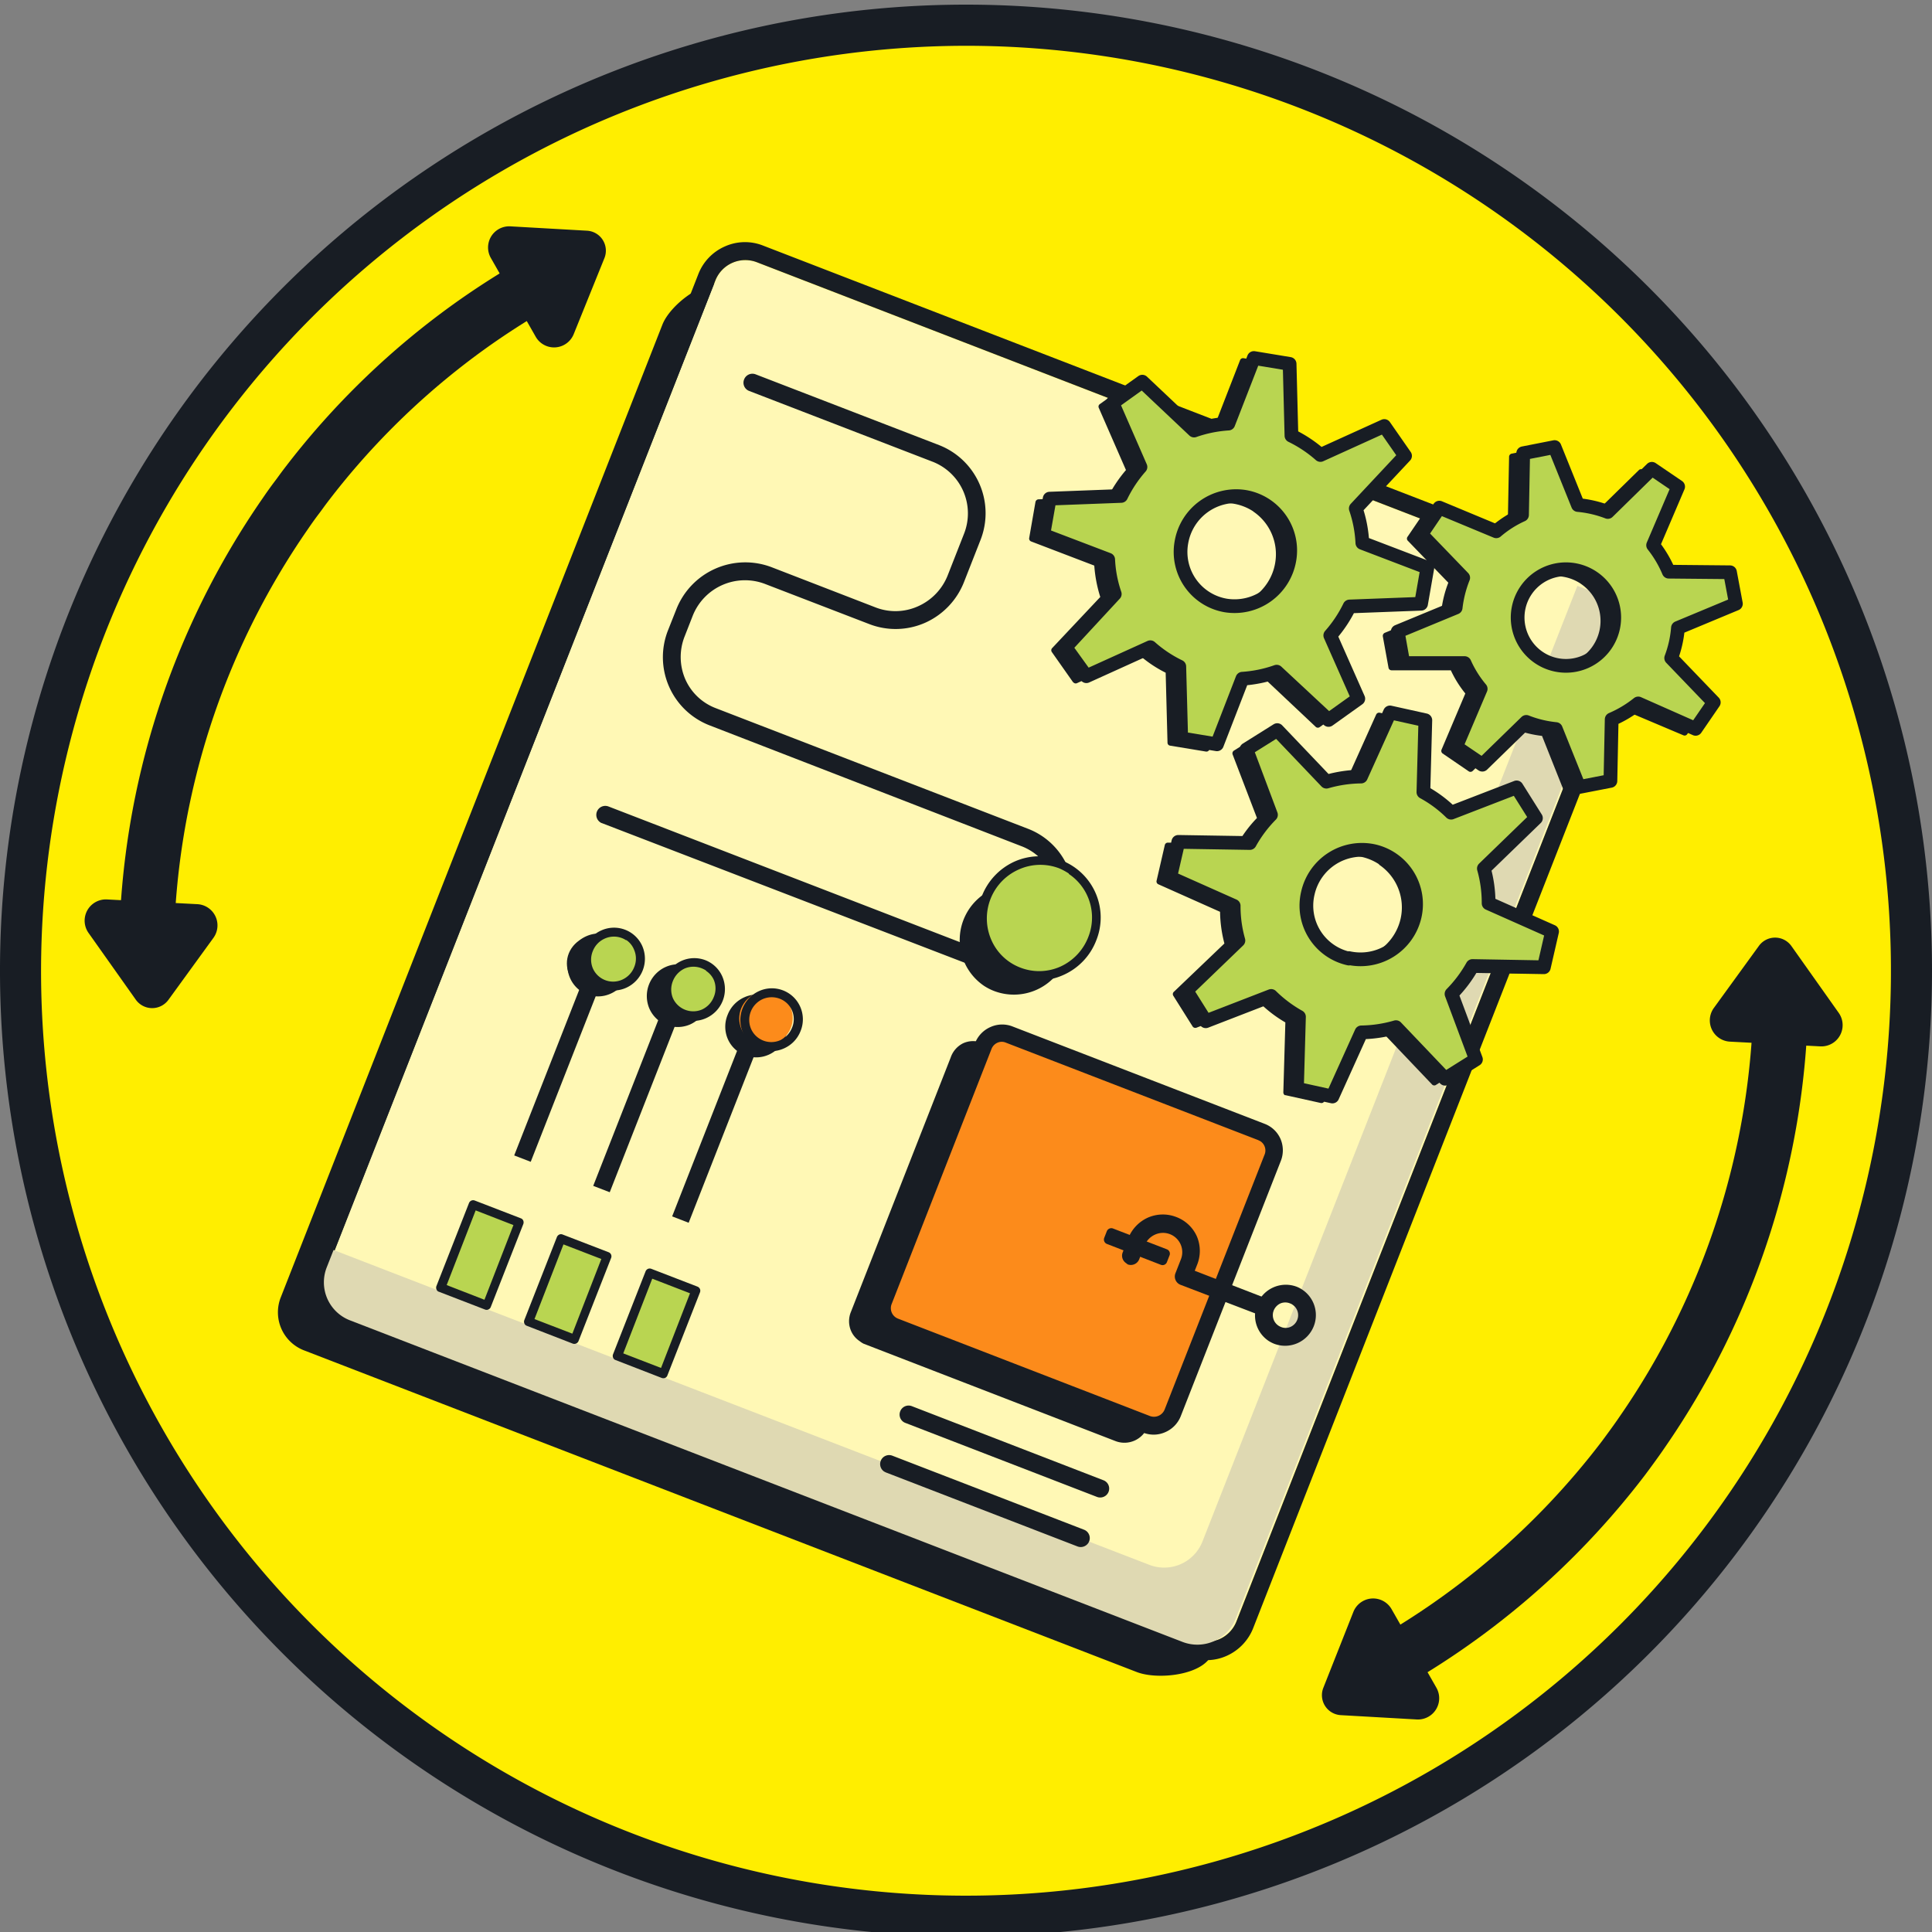
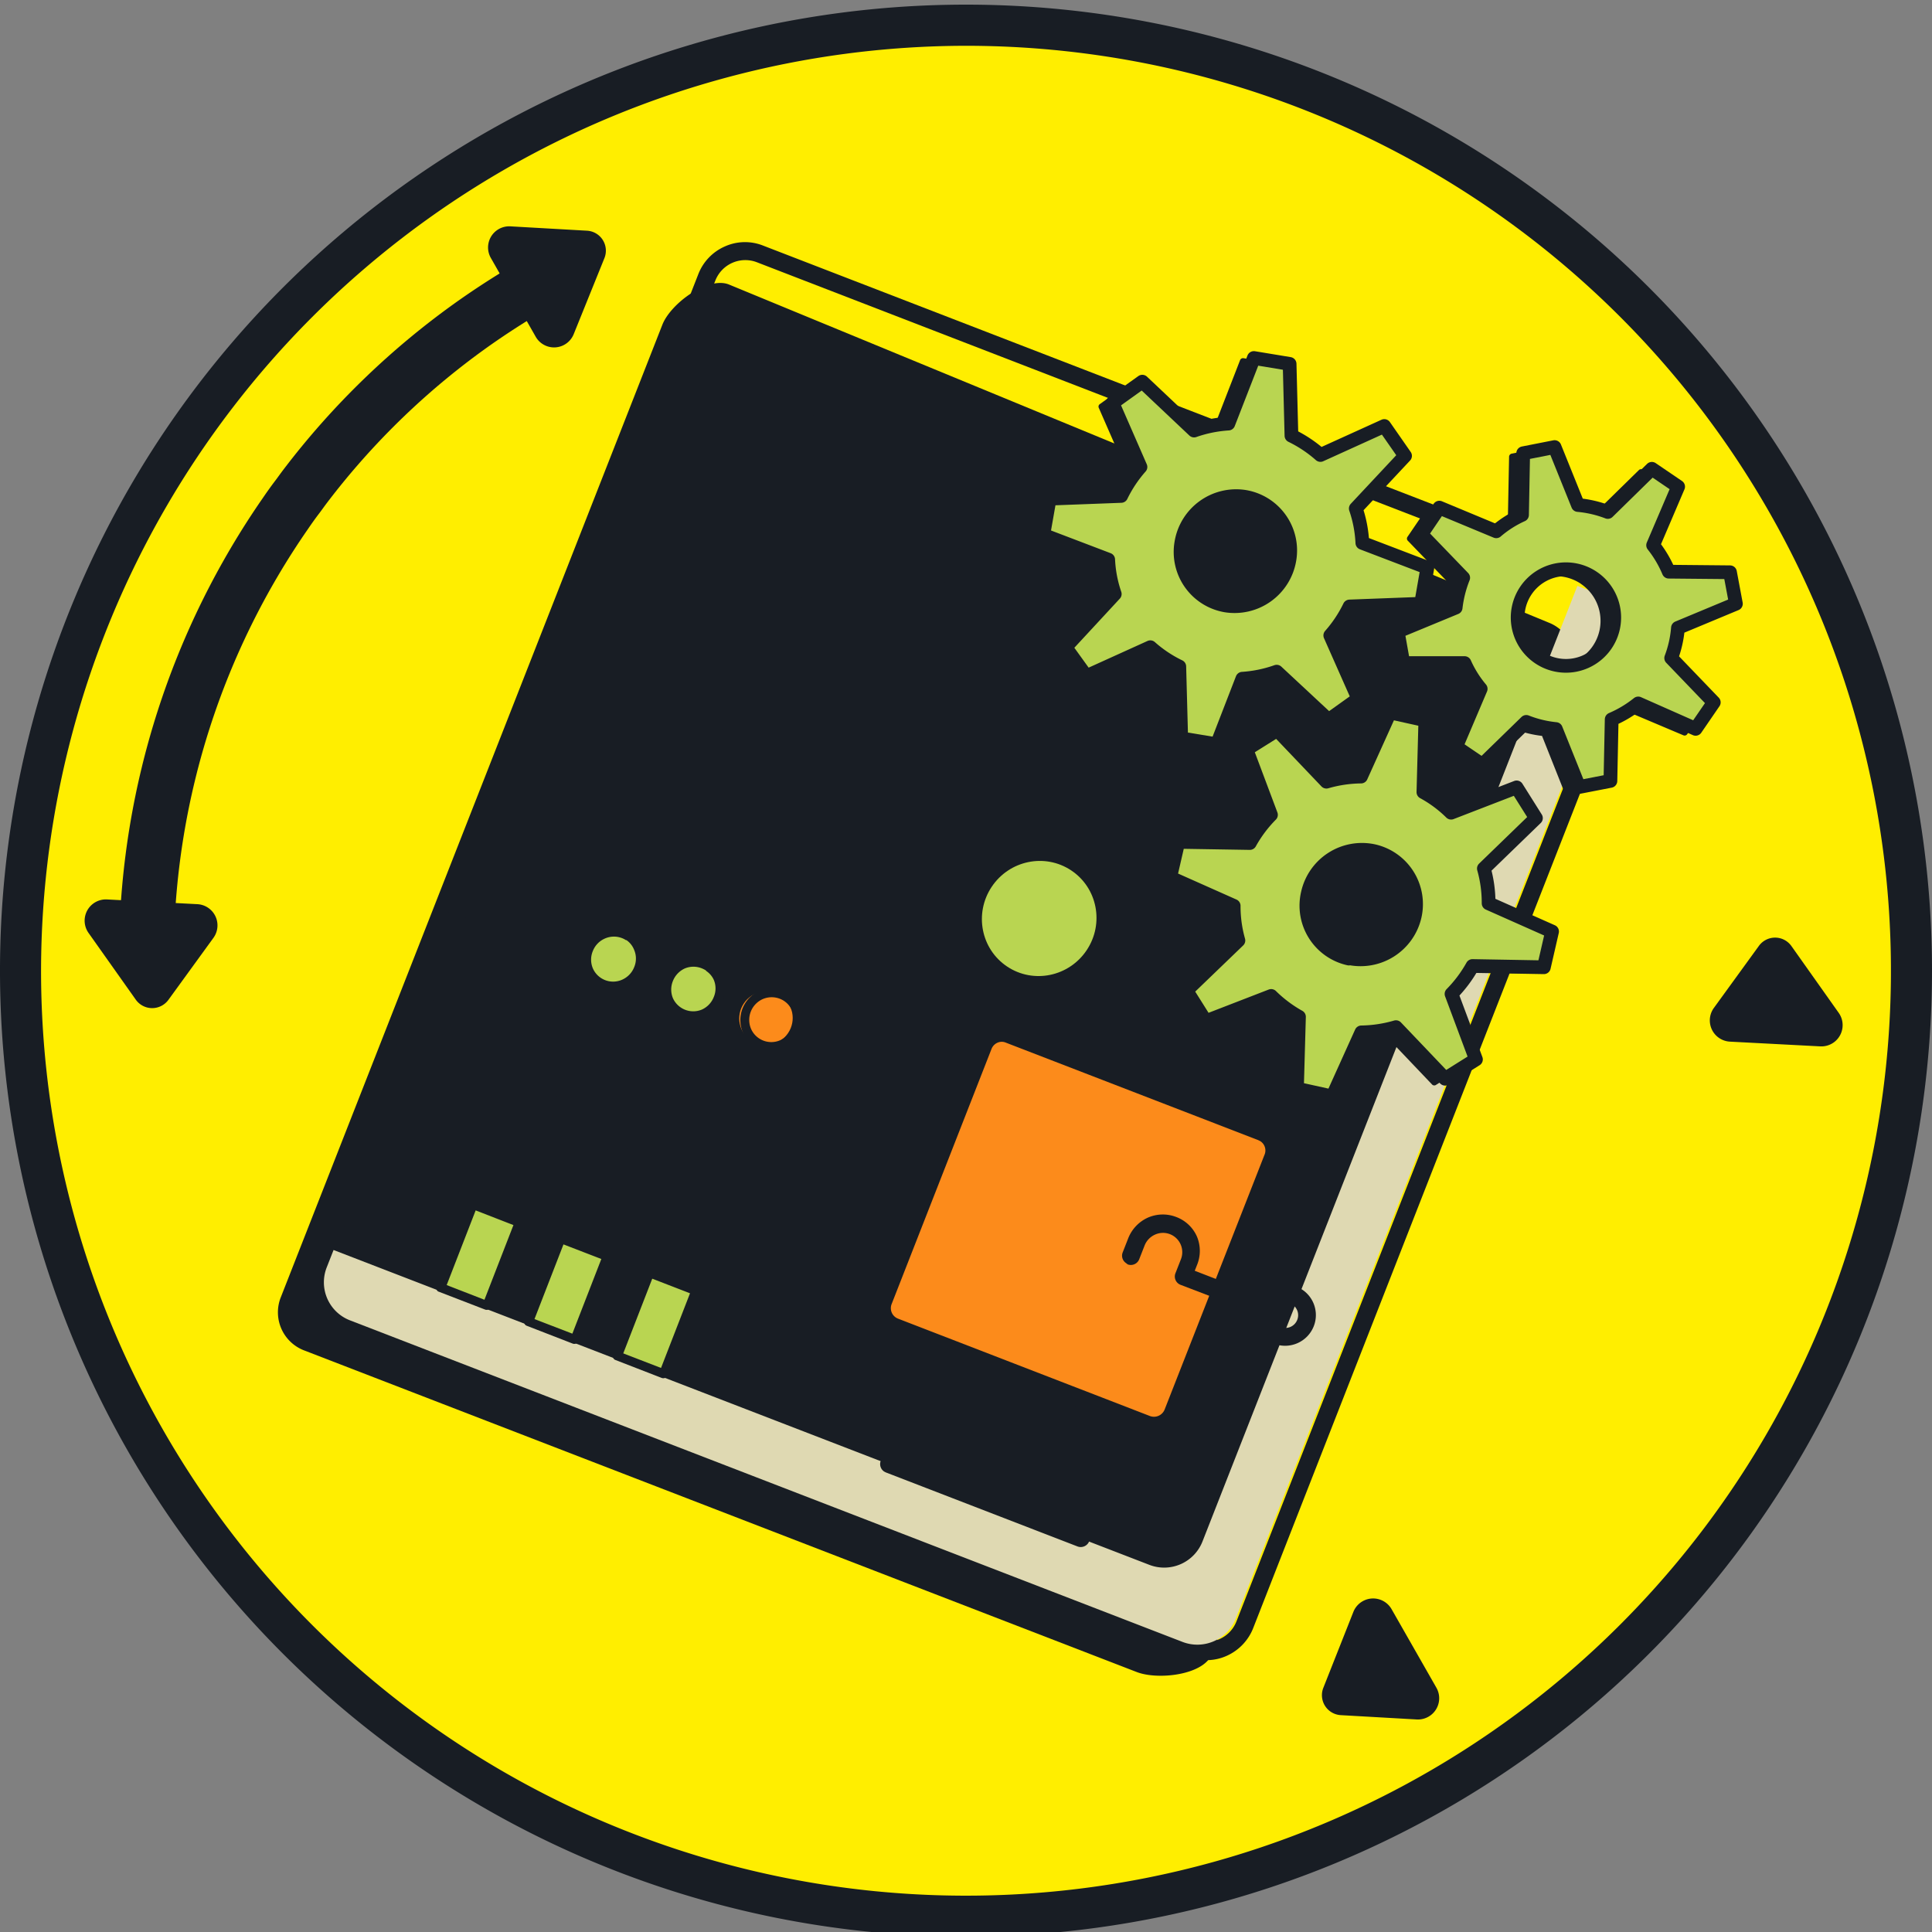
<svg xmlns="http://www.w3.org/2000/svg" id="Слой_1" data-name="Слой 1" viewBox="0 0 200 200">
  <rect x="0" y="0" width="200" height="200" fill="#808080" stroke="none" />
  <defs>
    <style>.cls-1{fill:#fe0;}.cls-2{fill:#181d24;}.cls-3{fill:#f08364;}.cls-4{fill:#fff8b5;}.cls-5{fill:#dfd9b2;}.cls-6,.cls-7{fill:#b9d551;}.cls-6,.cls-9{stroke:#181d24;stroke-linecap:round;stroke-linejoin:round;}.cls-6{stroke-width:1.42px;}.cls-8{fill:#fc8b1b;}.cls-9{fill:none;stroke-width:5.67px;}</style>
  </defs>
  <title>Ico</title>
  <circle class="cls-1" cx="100" cy="100.48" r="97.87" />
  <path class="cls-2" d="M100,4.74A95.75,95.75,0,1,1,4.25,100.48,95.85,95.85,0,0,1,100,4.74m0-4.26a100,100,0,1,0,100,100A100,100,0,0,0,100,.48Z" />
  <path class="cls-3" d="M66,133.46s-3.48-3.89-4-4.59-1.92-2.44-1.92-2.44,2.55,3.81,3.23,4.75A14.55,14.55,0,0,0,66,133.46Z" />
  <path class="cls-3" d="M63.78,135.26s-3.44-3.26-3.92-3.79-1.69-2.3-1.69-2.3a23.8,23.8,0,0,0,1.88,3c.79,1,3.25,3.17,3.25,3.17Z" />
  <path class="cls-2" d="M117.68,173.09,31.45,139.78a4.22,4.22,0,0,1-2.38-5.49L68.57,33.61c.86-2.19,4.69-5,6.86-4.17l84.86,35A4.21,4.21,0,0,1,162.67,70L125.46,171.22C124.6,173.42,119.85,173.93,117.68,173.09Z" />
-   <path class="cls-4" d="M123.68,169.75l-88-34a3.3,3.3,0,0,1-1.85-4.29L74.05,29.05a3.33,3.33,0,0,1,4.28-1.91l88,34a3.28,3.28,0,0,1,1.86,4.28L128,167.84A3.33,3.33,0,0,1,123.68,169.75Z" />
  <path class="cls-2" d="M166.92,61.45a3.3,3.3,0,0,1,1.23,4L128,167.84a3.33,3.33,0,0,1-4.28,1.91l-88-34a3.78,3.78,0,0,1-.63-.33,3.31,3.31,0,0,1-1.22-4L74.05,29.05a3.33,3.33,0,0,1,4.28-1.91l88,34a2.67,2.67,0,0,1,.63.32m1-1.54h0a4.34,4.34,0,0,0-1-.51l-88-34a5.08,5.08,0,0,0-3.94.11,5.17,5.17,0,0,0-2.73,2.86L32.15,130.82A5.16,5.16,0,0,0,34.06,137a4.34,4.34,0,0,0,1,.51l88,34a5.06,5.06,0,0,0,3.93-.1,5.24,5.24,0,0,0,2.74-2.87L169.86,66.07A5.16,5.16,0,0,0,168,59.91Z" />
  <path class="cls-5" d="M167.42,66.85,127.93,167.53a4.27,4.27,0,0,1-5.49,2.45L36.2,136.67a4.22,4.22,0,0,1-2.37-5.49l.7-1.78L119,162a4.26,4.26,0,0,0,5.49-2.45l38.8-98.9,1.81.7A4.21,4.21,0,0,1,167.42,66.85Z" />
  <path class="cls-2" d="M172.57,65.39l6-2.5-.6-3.26-6.34-.05A11.56,11.56,0,0,0,170,56.83l2.59-6.06-2.71-1.86-4.6,4.51a11.16,11.16,0,0,0-3.1-.71l-2.41-6-3.25.64-.13,6.38a11.59,11.59,0,0,0-2.66,1.71l-5.93-2.47L146,55.69l4.35,4.5a11.79,11.79,0,0,0-.78,3.09l-6.05,2.49.59,3.25,6.34,0a11.21,11.21,0,0,0,1.67,2.66l-2.55,6,2.72,1.85,4.54-4.43a11.56,11.56,0,0,0,3.08.75l2.4,6,3.24-.63.12-6.37a11.74,11.74,0,0,0,2.76-1.65l6,2.54,1.88-2.75-4.45-4.57A11.82,11.82,0,0,0,172.57,65.39Zm-14.38,3.08a5,5,0,1,1,6.93-1.35A5,5,0,0,1,158.19,68.47Z" />
  <path class="cls-2" d="M152.06,79.86h0L149.34,78a.33.33,0,0,1-.11-.4l2.46-5.81a11.43,11.43,0,0,1-1.5-2.4l-6.14,0a.32.32,0,0,1-.31-.26l-.59-3.25a.35.35,0,0,1,.2-.37l5.87-2.4a11.68,11.68,0,0,1,.71-2.79l-4.21-4.36a.32.32,0,0,1,0-.41l1.87-2.75a.33.33,0,0,1,.4-.12L153.71,55a11.51,11.51,0,0,1,2.39-1.55l.12-6.17a.34.34,0,0,1,.27-.32l3.25-.64a.33.33,0,0,1,.36.2l2.34,5.84a12,12,0,0,1,2.79.64l4.45-4.36a.33.33,0,0,1,.41,0l2.72,1.86a.32.32,0,0,1,.11.39l-2.51,5.89a12.09,12.09,0,0,1,1.45,2.47l6.14,0a.33.33,0,0,1,.31.27l.6,3.26a.32.32,0,0,1-.2.36l-5.84,2.43a12,12,0,0,1-.66,2.81l4.3,4.43a.32.32,0,0,1,0,.41L174.66,76a.32.32,0,0,1-.39.12l-5.84-2.47a11.87,11.87,0,0,1-2.49,1.48l-.11,6.17a.34.34,0,0,1-.27.31l-3.25.63a.3.3,0,0,1-.35-.2l-2.33-5.86a11.63,11.63,0,0,1-2.77-.67l-4.4,4.29A.33.33,0,0,1,152.06,79.86Zm-2.13-2.25,2.28,1.55,4.35-4.24a.31.31,0,0,1,.34-.07,11.4,11.4,0,0,0,3,.72.33.33,0,0,1,.27.2l2.3,5.8,2.72-.53.12-6.1a.34.34,0,0,1,.19-.3,11.45,11.45,0,0,0,2.69-1.6.33.33,0,0,1,.33-.05l5.77,2.44,1.58-2.31-4.26-4.38a.32.32,0,0,1-.07-.35,11.11,11.11,0,0,0,.72-3,.32.32,0,0,1,.2-.27l5.77-2.4-.5-2.74-6.08-.05a.3.3,0,0,1-.29-.19A10.94,10.94,0,0,0,169.78,57a.31.31,0,0,1-.05-.33l2.49-5.82-2.28-1.56-4.4,4.32a.33.33,0,0,1-.35.07,11.21,11.21,0,0,0-3-.69.33.33,0,0,1-.27-.2l-2.31-5.78-2.73.54-.12,6.11a.34.34,0,0,1-.2.3A11.31,11.31,0,0,0,154,55.66a.31.31,0,0,1-.33.05L148,53.34l-1.58,2.31L150.54,60a.32.32,0,0,1,.06.34,11.5,11.5,0,0,0-.76,3,.35.35,0,0,1-.2.28L143.84,66l.49,2.72,6.08,0a.33.33,0,0,1,.29.19,11,11,0,0,0,1.62,2.6.33.33,0,0,1,0,.33Zm8.13-8.83-.06,0a5.23,5.23,0,0,1-2.19-3.4,5.39,5.39,0,0,1,4.26-6.25,5.2,5.2,0,0,1,4,.82A5.36,5.36,0,0,1,162,69.55,5.23,5.23,0,0,1,158.06,68.78Zm5.56-8.37a4.65,4.65,0,0,0-6.42,1.3,4.63,4.63,0,1,0,6.47-1.26Z" />
  <path class="cls-2" d="M124.84,77.46l2.63-6.79a13.34,13.34,0,0,0,3.56-.73L136.39,75l3.08-2.21-2.9-6.62a13.61,13.61,0,0,0,2-3l7.4-.28.65-3.73-6.73-2.57a12.83,12.83,0,0,0-.68-3.56l5.1-5.45-2.16-3.07-6.63,3a13,13,0,0,0-3-2L132.37,38l-3.71-.61L126,44.22a13.18,13.18,0,0,0-3.55.72l-5.37-5L114,42.09l2.9,6.62a13.23,13.23,0,0,0-2,3L107.5,52l-.65,3.73,6.73,2.57a13.21,13.21,0,0,0,.68,3.56l-5.09,5.45,2.16,3.07,6.62-3a13,13,0,0,0,3,2l.19,7.44Zm.93-14.4a5.61,5.61,0,0,1-4.6-6.54,5.75,5.75,0,0,1,6.56-4.71,5.63,5.63,0,0,1,4.61,6.55A5.75,5.75,0,0,1,125.77,63.06Z" />
  <path class="cls-2" d="M111.15,70.67a.34.34,0,0,1-.09-.08l-2.16-3.07a.33.33,0,0,1,0-.41l5-5.31a14.05,14.05,0,0,1-.62-3.25l-6.54-2.5a.32.32,0,0,1-.2-.35l.65-3.73a.34.34,0,0,1,.31-.28l7.21-.27a14,14,0,0,1,1.85-2.76l-2.81-6.43a.31.31,0,0,1,.11-.4l3.08-2.21a.31.31,0,0,1,.4,0l5.23,4.92a13.41,13.41,0,0,1,3.24-.66l2.56-6.59a.33.33,0,0,1,.36-.21l3.7.61a.3.3,0,0,1,.27.31l.19,7.24a13.12,13.12,0,0,1,2.73,1.82l6.44-2.9a.31.31,0,0,1,.39.1l2.16,3.07a.32.32,0,0,1,0,.41l-5,5.31a13.56,13.56,0,0,1,.63,3.25l6.53,2.5a.31.31,0,0,1,.2.35l-.65,3.73a.34.34,0,0,1-.31.28l-7.21.27A13.52,13.52,0,0,1,137,66.23l2.82,6.43a.33.33,0,0,1-.11.39l-3.08,2.21a.33.33,0,0,1-.41,0l-5.23-4.93a13.63,13.63,0,0,1-3.24.67l-2.56,6.6a.32.32,0,0,1-.36.2l-3.7-.61a.31.31,0,0,1-.27-.3l-.19-7.25a12.91,12.91,0,0,1-2.73-1.83l-6.43,2.9A.31.31,0,0,1,111.15,70.67Zm-1.57-3.32L111.44,70l6.38-2.88a.34.34,0,0,1,.35,0,12.4,12.4,0,0,0,2.91,2,.34.34,0,0,1,.19.28l.18,7.17,3.18.53,2.54-6.55a.34.34,0,0,1,.28-.21,12.6,12.6,0,0,0,3.47-.71.33.33,0,0,1,.33.07l5.17,4.88,2.65-1.9-2.79-6.38a.34.34,0,0,1,.05-.35,13.14,13.14,0,0,0,2-3,.34.34,0,0,1,.28-.19l7.14-.26.56-3.21-6.48-2.47a.34.34,0,0,1-.21-.28,12.93,12.93,0,0,0-.67-3.48.34.34,0,0,1,.08-.33l4.91-5.25-1.86-2.64-6.38,2.88a.32.32,0,0,1-.34-.05,12.62,12.62,0,0,0-2.92-1.95.31.31,0,0,1-.18-.28l-.19-7.17-3.18-.52-2.54,6.53a.3.3,0,0,1-.28.21,13,13,0,0,0-3.47.71.31.31,0,0,1-.32-.07l-5.18-4.87-2.64,1.89,2.79,6.38a.33.33,0,0,1-.06.35,13.1,13.1,0,0,0-2,3,.37.37,0,0,1-.29.19l-7.13.27-.56,3.2L113.7,58a.31.31,0,0,1,.2.29,12.94,12.94,0,0,0,.67,3.47.33.33,0,0,1-.07.33Zm13.83-4.87A5.64,5.64,0,0,1,121.85,61a6,6,0,0,1-1-4.49,6.05,6.05,0,0,1,2.46-3.92,6,6,0,0,1,4.48-1.06,5.85,5.85,0,0,1,3.87,2.43,6,6,0,0,1,1,4.49,6.08,6.08,0,0,1-6.94,5A5.67,5.67,0,0,1,123.41,62.48Zm6.33-9.54a5.28,5.28,0,0,0-2.06-.8,5.42,5.42,0,0,0-5.3,8.44,5.22,5.22,0,0,0,3.45,2.16h0A5.43,5.43,0,0,0,132,58.31a5.34,5.34,0,0,0-2.28-5.37Z" />
  <path class="cls-2" d="M136.79,113.9l3-6.64a13.43,13.43,0,0,0,3.58-.54l5.09,5.35,3.19-2-2.54-6.77a13.08,13.08,0,0,0,2.18-2.92l7.41.12.84-3.69L153,93.84a13.14,13.14,0,0,0-.49-3.6l5.38-5.17-2-3.18-6.77,2.63a12.79,12.79,0,0,0-2.87-2.16l.2-7.44-3.66-.81-3,6.64a13.43,13.43,0,0,0-3.59.53l-5.08-5.34-3.19,2,2.53,6.77a13.48,13.48,0,0,0-2.18,2.92l-7.4-.13L120,91.23l6.57,2.93a13,13,0,0,0,.5,3.6l-5.38,5.17,2,3.18,6.77-2.62a13.07,13.07,0,0,0,2.88,2.16l-.21,7.44Zm1.71-14.33a5.64,5.64,0,0,1-4.25-6.79,5.76,5.76,0,0,1,6.81-4.35,5.63,5.63,0,0,1,4.24,6.79A5.74,5.74,0,0,1,138.5,99.57Z" />
  <path class="cls-2" d="M133,113.37a.35.35,0,0,1-.15-.28l.21-7.25a13.19,13.19,0,0,1-2.63-2l-6.58,2.55a.34.34,0,0,1-.39-.13l-2-3.18a.32.32,0,0,1,.06-.41l5.23-5a13.66,13.66,0,0,1-.45-3.28l-6.39-2.85a.32.32,0,0,1-.18-.37l.85-3.69a.32.32,0,0,1,.33-.25l7.21.12a13.16,13.16,0,0,1,2-2.67L127.6,78.1a.34.34,0,0,1,.14-.4l3.19-2a.3.3,0,0,1,.4,0l4.95,5.21a13.27,13.27,0,0,1,3.28-.49l2.9-6.45a.34.34,0,0,1,.37-.19l3.67.81a.33.33,0,0,1,.25.33l-.2,7.24a12.85,12.85,0,0,1,2.62,2l6.58-2.55a.32.32,0,0,1,.39.13l2,3.18a.33.33,0,0,1,0,.41l-5.24,5a13.32,13.32,0,0,1,.45,3.29l6.39,2.84a.33.33,0,0,1,.18.37l-.85,3.69a.33.33,0,0,1-.32.26l-7.21-.12a13.88,13.88,0,0,1-2,2.66l2.46,6.58a.33.33,0,0,1-.13.39l-3.19,2a.32.32,0,0,1-.41,0l-4.95-5.2a13.26,13.26,0,0,1-3.27.49L137.09,114a.32.32,0,0,1-.37.18l-3.66-.81Zm.57-8a.32.32,0,0,1,.14.28l-.2,7.17,3.15.7,2.88-6.4a.33.33,0,0,1,.3-.2,12.7,12.7,0,0,0,3.49-.52.33.33,0,0,1,.33.09l4.9,5.15,2.74-1.75-2.44-6.53a.31.31,0,0,1,.07-.34,13,13,0,0,0,2.13-2.85.34.34,0,0,1,.29-.17l7.14.12.73-3.17-6.34-2.82a.34.34,0,0,1-.19-.3,13,13,0,0,0-.47-3.5.32.32,0,0,1,.09-.33l5.18-5-1.71-2.74-6.52,2.53a.33.33,0,0,1-.35-.07,12.22,12.22,0,0,0-2.8-2.1.32.32,0,0,1-.17-.29l.2-7.18-3.15-.69-2.88,6.39a.32.32,0,0,1-.29.2,12.72,12.72,0,0,0-3.5.52.32.32,0,0,1-.32-.09L131,76.36l-2.74,1.75,2.45,6.52a.35.35,0,0,1-.08.35,13,13,0,0,0-2.13,2.84.31.31,0,0,1-.29.17l-7.14-.12L120.39,91l6.33,2.83a.3.3,0,0,1,.19.29,12.77,12.77,0,0,0,.48,3.51.32.32,0,0,1-.09.32l-5.19,5,1.71,2.73,6.53-2.53a.33.33,0,0,1,.34.07,12.56,12.56,0,0,0,2.8,2.11ZM136.44,99a6,6,0,0,1-2.5-6.33,6.07,6.07,0,0,1,7.19-4.59,6,6,0,0,1,4.49,7.17,6.08,6.08,0,0,1-7.19,4.6h0A5.93,5.93,0,0,1,136.44,99Zm6.32-9.53a5.36,5.36,0,0,0-1.78-.76,5.42,5.42,0,0,0-6.41,4.1,5.31,5.31,0,0,0,4,6.4h0a5.43,5.43,0,0,0,6.42-4.1A5.33,5.33,0,0,0,142.76,89.51Z" />
  <path class="cls-6" d="M175.53,75.45l1.88-2.74L173,68.12A11.37,11.37,0,0,0,173.7,65l6-2.5-.61-3.26-6.34-.06a11.7,11.7,0,0,0-1.62-2.74l2.59-6.06L171,48.53,166.44,53a11.56,11.56,0,0,0-3.09-.72l-2.42-6-3.25.64-.12,6.38A11.12,11.12,0,0,0,154.89,55L149,52.55l-1.87,2.76,4.34,4.5a12.09,12.09,0,0,0-.78,3.09l-6,2.48.58,3.26,6.34,0a11.27,11.27,0,0,0,1.67,2.67l-2.55,6,2.72,1.85,4.55-4.43a11.4,11.4,0,0,0,3.06.74l2.41,6,3.24-.63.13-6.37a11.88,11.88,0,0,0,2.75-1.65Zm-16.21-7.37a5,5,0,1,1,6.92-1.34A5,5,0,0,1,159.32,68.08Z" />
  <path class="cls-6" d="M137.71,65.78a13.28,13.28,0,0,0,2-3l7.4-.28.65-3.73-6.73-2.57a12.83,12.83,0,0,0-.68-3.56l5.1-5.45L143.3,44.1l-6.61,3a13.3,13.3,0,0,0-3-2l-.19-7.43-3.7-.61-2.64,6.79a13.26,13.26,0,0,0-3.55.72l-5.36-5.06-3.08,2.21,2.89,6.62a13.34,13.34,0,0,0-2,3l-7.4.28L108,55.37l6.72,2.56a12.76,12.76,0,0,0,.68,3.56L110.3,67,112.46,70l6.62-3a13,13,0,0,0,3,2l.2,7.44,3.7.61,2.63-6.79a13.19,13.19,0,0,0,3.55-.73l5.37,5,3.08-2.2Zm-10.81-3.1a5.62,5.62,0,0,1-4.6-6.54,5.75,5.75,0,0,1,6.56-4.71A5.63,5.63,0,0,1,133.47,58,5.76,5.76,0,0,1,126.9,62.68Z" />
  <path class="cls-6" d="M152.43,100l7.39.13.85-3.7-6.57-2.92a13.09,13.09,0,0,0-.49-3.6L159,84.69l-2-3.18-6.78,2.62A12.75,12.75,0,0,0,147.35,82l.2-7.44-3.66-.81-3,6.64a13.36,13.36,0,0,0-3.58.53l-5.09-5.34-3.19,2,2.54,6.77a13.36,13.36,0,0,0-2.19,2.92l-7.4-.12-.85,3.69,6.58,2.93a13,13,0,0,0,.49,3.59l-5.38,5.18,2,3.18,6.77-2.62a13.39,13.39,0,0,0,2.88,2.16l-.21,7.44,3.67.81,3-6.64a13.43,13.43,0,0,0,3.58-.54l5.09,5.34,3.19-2-2.53-6.78A13.48,13.48,0,0,0,152.43,100Zm-12.8-.77a5.61,5.61,0,0,1-4.24-6.78,5.74,5.74,0,0,1,6.8-4.35,5.63,5.63,0,0,1,4.25,6.79A5.75,5.75,0,0,1,139.63,99.18Z" />
  <path class="cls-2" d="M62.13,85.12A.93.93,0,0,1,63,83.49l38.49,14.86a5.69,5.69,0,0,0,4.4-.12,5.84,5.84,0,0,0,3-7.64,5.63,5.63,0,0,0-3.17-3L73.43,75.08a7.57,7.57,0,0,1-4.27-9.85L70,63.11a7.67,7.67,0,0,1,9.86-4.4l10.78,4.17a5.69,5.69,0,0,0,4.4-.12,5.85,5.85,0,0,0,3.07-3.21l1.68-4.28a5.74,5.74,0,0,0-3.24-7.47l-19-7.33a.91.91,0,0,1-.52-1.19.92.92,0,0,1,1.19-.53l19,7.33a7.57,7.57,0,0,1,4.27,9.85l-1.68,4.28a7.69,7.69,0,0,1-4,4.24,7.55,7.55,0,0,1-5.81.16L79.17,60.44a5.82,5.82,0,0,0-7.47,3.33l-.83,2.12a5.79,5.79,0,0,0,.07,4.42,5.63,5.63,0,0,0,3.16,3l32.28,12.47a7.37,7.37,0,0,1,4.17,4,7.63,7.63,0,0,1,.1,5.84,7.72,7.72,0,0,1-4.05,4.24,7.51,7.51,0,0,1-5.81.16L62.31,85.21A.51.51,0,0,1,62.13,85.12Z" />
  <ellipse class="cls-2" cx="105.03" cy="97.27" rx="5.27" ry="5.2" transform="translate(-34.12 130.89) rotate(-56.38)" />
  <path class="cls-2" d="M101.86,102.05a5.74,5.74,0,0,1,.92-10,5.61,5.61,0,0,1,4.35-.12,5.67,5.67,0,0,1,3.19,7.37h0a5.76,5.76,0,0,1-7.38,3.3A5.51,5.51,0,0,1,101.86,102.05Zm5.84-8.77a4.93,4.93,0,0,0-.91-.48,4.75,4.75,0,1,0,2.61,2.52A4.59,4.59,0,0,0,107.7,93.28Z" />
  <ellipse class="cls-7" cx="107.57" cy="95.07" rx="5.98" ry="5.91" transform="translate(-31.15 132.02) rotate(-56.38)" />
-   <path class="cls-2" d="M104,100.43a6.27,6.27,0,0,1-2.28-2.75,6.38,6.38,0,0,1-.08-4.91A6.5,6.5,0,0,1,105,89.2a6.34,6.34,0,0,1,8.48,8.16,6.44,6.44,0,0,1-3.4,3.57,6.29,6.29,0,0,1-4.89.13A5.94,5.94,0,0,1,104,100.43Zm6.65-10a6.5,6.5,0,0,0-1-.54,5.44,5.44,0,0,0-4.19.12,5.54,5.54,0,0,0-2.85,7.26,5.34,5.34,0,0,0,3,2.89,5.39,5.39,0,0,0,4.19-.11A5.56,5.56,0,0,0,112.66,97a5.46,5.46,0,0,0-.07-4.2A5.37,5.37,0,0,0,110.64,90.47Z" />
  <line class="cls-8" x1="61.95" y1="99.89" x2="54.09" y2="119.94" />
  <polygon class="cls-2" points="53.23 119.61 61.1 99.56 62.81 100.22 54.94 120.27 53.23 119.61" />
  <line class="cls-8" x1="70.13" y1="103.05" x2="62.26" y2="123.09" />
  <polygon class="cls-2" points="61.41 122.76 69.27 102.72 70.98 103.38 63.12 123.42 61.41 122.76" />
  <line class="cls-8" x1="78.3" y1="106.21" x2="70.44" y2="126.25" />
  <polygon class="cls-2" points="69.58 125.92 77.44 105.88 79.15 106.54 71.29 126.58 69.58 125.92" />
  <line class="cls-8" x1="116.24" y1="148.14" x2="96.38" y2="140.47" />
  <path class="cls-2" d="M95.87,141.24a.91.91,0,0,1-.35-1.1.93.93,0,0,1,1.2-.53l19.86,7.67a.91.91,0,0,1,.51,1.19.92.92,0,0,1-1.19.54L96,141.33A.56.56,0,0,1,95.87,141.24Z" />
  <line class="cls-8" x1="113.9" y1="154.1" x2="94.04" y2="146.43" />
  <path class="cls-2" d="M93.53,147.2a.92.92,0,0,1-.34-1.1.93.93,0,0,1,1.19-.54l19.86,7.68a.92.92,0,0,1,.52,1.19.93.93,0,0,1-1.2.53L93.7,147.29A.91.91,0,0,1,93.53,147.2Z" />
  <line class="cls-8" x1="111.89" y1="159.23" x2="92.03" y2="151.55" />
  <path class="cls-2" d="M91.52,152.33a.93.93,0,0,1,.85-1.64l19.86,7.67a.93.93,0,0,1,.52,1.2.94.94,0,0,1-1.2.53l-19.86-7.67Z" />
  <path class="cls-2" d="M115.7,148.75,89.6,138.66a2.07,2.07,0,0,1-1.16-2.7l10.33-26.34a2.09,2.09,0,0,1,2.7-1.2l26.1,10.08a2.07,2.07,0,0,1,1.17,2.7L118.4,147.54A2.1,2.1,0,0,1,115.7,148.75Z" />
  <path class="cls-2" d="M89,138.84a2.43,2.43,0,0,1-.91-1.09,2.53,2.53,0,0,1,0-1.95l10.33-26.34A2.56,2.56,0,0,1,99.7,108a2.47,2.47,0,0,1,1.94-.05l26.1,10.08a2.44,2.44,0,0,1,1.39,1.34,2.54,2.54,0,0,1,0,2l-10.33,26.35a2.58,2.58,0,0,1-3.3,1.47l-26.1-10.09A2.19,2.19,0,0,1,89,138.84Zm38.76-19.75a1.51,1.51,0,0,0-.31-.16l-26.1-10.08a1.57,1.57,0,0,0-1.24,0,1.67,1.67,0,0,0-.86.91L88.86,136.13a1.61,1.61,0,0,0,0,1.24,1.57,1.57,0,0,0,.89.86l26.1,10.08a1.57,1.57,0,0,0,1.24,0,1.61,1.61,0,0,0,.86-.9L128.31,121a1.61,1.61,0,0,0,0-1.24A1.53,1.53,0,0,0,127.71,119.09Z" />
  <path class="cls-8" d="M118.72,147.4l-26.1-10.08a2.07,2.07,0,0,1-1.17-2.7l10.33-26.34a2.1,2.1,0,0,1,2.7-1.21l26.1,10.08a2.08,2.08,0,0,1,1.17,2.7L121.41,146.2A2.1,2.1,0,0,1,118.72,147.4Z" />
  <path class="cls-2" d="M91.7,137.88a2.91,2.91,0,0,1-1.07-1.28,3,3,0,0,1,0-2.31L100.93,108a3,3,0,0,1,1.6-1.68,2.94,2.94,0,0,1,2.29-.06l26.1,10.08a2.93,2.93,0,0,1,1.65,1.59,3,3,0,0,1,0,2.3l-10.33,26.35a3,3,0,0,1-1.6,1.67,2.94,2.94,0,0,1-2.29.06l-26.1-10.08A2.89,2.89,0,0,1,91.7,137.88Zm38.76-19.75-.22-.11-26.1-10.08a1.08,1.08,0,0,0-.88,0,1.16,1.16,0,0,0-.62.65L92.3,135a1.16,1.16,0,0,0,.65,1.5l26.1,10.09a1.19,1.19,0,0,0,1.51-.67l10.33-26.35A1.14,1.14,0,0,0,130.46,118.13Z" />
-   <path class="cls-2" d="M114.31,128.14l.27-.69a.5.5,0,0,1,.63-.28l5.59,2.16a.48.48,0,0,1,.27.63l-.27.69a.48.48,0,0,1-.63.28l-5.59-2.16A.49.49,0,0,1,114.31,128.14Z" />
  <path class="cls-2" d="M116.56,130.75a.92.92,0,0,1-.34-1.1l.56-1.43a3.93,3.93,0,0,1,2-2.15,3.85,3.85,0,0,1,3-.08,3.79,3.79,0,0,1,2.12,2,3.84,3.84,0,0,1,0,3l-.22.56,7.61,2.94a.92.92,0,0,1,.51,1.2.93.93,0,0,1-1.19.53L122.2,133a.92.92,0,0,1-.52-1.19l.56-1.43a2,2,0,0,0-1.13-2.62,2,2,0,0,0-1.55.05,2.06,2.06,0,0,0-1.07,1.12l-.56,1.43a.93.93,0,0,1-1.19.53Z" />
  <path class="cls-2" d="M131.31,138.8a3.16,3.16,0,0,1-1.17-3.78,3.19,3.19,0,0,1,4.09-1.82,3.16,3.16,0,0,1,1.77,4.09,3.19,3.19,0,0,1-4.09,1.82A3.41,3.41,0,0,1,131.31,138.8Zm2.49-3.74a.85.85,0,0,0-.25-.13,1.29,1.29,0,0,0-1,0,1.37,1.37,0,0,0-.7.74,1.31,1.31,0,0,0,.74,1.69,1.24,1.24,0,0,0,1,0,1.32,1.32,0,0,0,.7-.73A1.3,1.3,0,0,0,133.8,135.06Z" />
  <ellipse class="cls-2" cx="61.95" cy="99.89" rx="2.8" ry="2.77" transform="matrix(0.55, -0.83, 0.83, 0.55, -55.53, 96.18)" />
  <path class="cls-2" d="M60.14,102.61A3.21,3.21,0,0,1,59,101.22a3.29,3.29,0,0,1,1.69-4.3,3.21,3.21,0,0,1,2.47-.07,3.14,3.14,0,0,1,1.78,1.72,3.19,3.19,0,0,1,0,2.48,3.25,3.25,0,0,1-1.72,1.81,3.19,3.19,0,0,1-2.48.07A3.3,3.3,0,0,1,60.14,102.61ZM63.25,98A2.33,2.33,0,0,0,61,97.76a2.36,2.36,0,0,0-1.2,3.08,2.26,2.26,0,0,0,1.27,1.23,2.31,2.31,0,0,0,1.77,0h0a2.36,2.36,0,0,0,1.21-3.08A2.25,2.25,0,0,0,63.25,98Z" />
  <ellipse class="cls-2" cx="70.19" cy="103.08" rx="2.8" ry="2.77" transform="translate(-54.5 104.47) rotate(-56.38)" />
  <path class="cls-2" d="M68.38,105.79a3.25,3.25,0,0,1-1.16-1.39,3.3,3.3,0,0,1,1.69-4.3,3.23,3.23,0,0,1,2.48-.06,3.16,3.16,0,0,1,1.77,1.71,3.21,3.21,0,0,1,0,2.49,3.28,3.28,0,0,1-1.72,1.81A3.24,3.24,0,0,1,68.38,105.79Zm3.11-4.66a2.28,2.28,0,0,0-2.22-.18,2.35,2.35,0,0,0-1.2,3.07,2.28,2.28,0,0,0,3,1.18,2.34,2.34,0,0,0,1.24-1.29,2.29,2.29,0,0,0,0-1.78A2.2,2.2,0,0,0,71.49,101.13Z" />
  <ellipse class="cls-2" cx="78.3" cy="106.21" rx="2.8" ry="2.77" transform="translate(-53.49 112.61) rotate(-56.38)" />
  <path class="cls-2" d="M76.49,108.92a3.1,3.1,0,0,1-1.16-1.39,3.21,3.21,0,0,1,0-2.49,3.27,3.27,0,0,1,1.72-1.8,3.2,3.2,0,0,1,4.26,1.64,3.25,3.25,0,0,1,0,2.49,3.3,3.3,0,0,1-1.73,1.81,3.21,3.21,0,0,1-2.47.06A2.8,2.8,0,0,1,76.49,108.92Zm3.11-4.66a2.3,2.3,0,0,0-2.22-.18,2.34,2.34,0,0,0-1.24,1.29,2.41,2.41,0,0,0,0,1.79,2.3,2.3,0,0,0,3,1.17h0A2.29,2.29,0,0,0,80.45,107a2.33,2.33,0,0,0,0-1.78A2.41,2.41,0,0,0,79.6,104.26Z" />
  <ellipse class="cls-7" cx="63.53" cy="99.25" rx="2.8" ry="2.77" transform="translate(-54.29 97.2) rotate(-56.38)" />
  <path class="cls-2" d="M61.71,102a3.16,3.16,0,0,1-1.16-1.39,3.3,3.3,0,0,1,1.69-4.29,3.2,3.2,0,0,1,4.26,1.64,3.3,3.3,0,0,1-1.69,4.3h0a3.23,3.23,0,0,1-2.48.06A2.8,2.8,0,0,1,61.71,102Zm3.11-4.66a2,2,0,0,0-.44-.23,2.31,2.31,0,0,0-1.77.05,2.34,2.34,0,0,0-1.24,1.29,2.32,2.32,0,0,0,0,1.79,2.29,2.29,0,0,0,3.05,1.17h0a2.36,2.36,0,0,0,1.23-1.29,2.29,2.29,0,0,0,0-1.78A2.2,2.2,0,0,0,64.82,97.3Z" />
  <ellipse class="cls-7" cx="71.77" cy="102.43" rx="2.8" ry="2.77" transform="translate(-53.26 105.49) rotate(-56.38)" />
  <path class="cls-2" d="M70,105.15a3.26,3.26,0,0,1-1.15-1.39,3.21,3.21,0,0,1,0-2.49,3.28,3.28,0,0,1,1.72-1.81A3.23,3.23,0,0,1,73,99.39a3.18,3.18,0,0,1,1.78,1.71,3.29,3.29,0,0,1-1.69,4.3h0a3.21,3.21,0,0,1-2.47.07A4.13,4.13,0,0,1,70,105.15Zm3.12-4.66a2.42,2.42,0,0,0-.45-.24,2.31,2.31,0,0,0-1.77,0,2.39,2.39,0,0,0-1.24,1.3,2.34,2.34,0,0,0,0,1.78,2.31,2.31,0,0,0,3,1.18h0a2.37,2.37,0,0,0,1.23-1.3,2.29,2.29,0,0,0,0-1.78A2.21,2.21,0,0,0,73.07,100.49Z" />
  <ellipse class="cls-8" cx="79.87" cy="105.56" rx="2.8" ry="2.77" transform="matrix(0.55, -0.83, 0.83, 0.55, -52.25, 113.64)" />
  <path class="cls-2" d="M78.06,108.28a3.21,3.21,0,0,1-1.16-1.39,3.3,3.3,0,0,1,1.69-4.3,3.21,3.21,0,0,1,4.29,4.13,3.25,3.25,0,0,1-1.72,1.81,3.19,3.19,0,0,1-2.48.07A3.3,3.3,0,0,1,78.06,108.28Zm3.11-4.66a2.33,2.33,0,0,0-2.22-.19,2.36,2.36,0,0,0-1.2,3.08,2.29,2.29,0,0,0,3,1.18h0a2.39,2.39,0,0,0,1.24-1.3,2.29,2.29,0,0,0,0-1.78A2.25,2.25,0,0,0,81.17,103.62Z" />
  <polygon class="cls-7" points="50.38 135.14 45.61 133.3 48.98 124.71 53.75 126.55 50.38 135.14" />
  <path class="cls-2" d="M45.35,133.69a.48.48,0,0,1-.17-.56l3.37-8.59a.46.46,0,0,1,.6-.26l4.77,1.84a.42.42,0,0,1,.25.24.5.5,0,0,1,0,.36l-3.37,8.59a.44.44,0,0,1-.25.25.43.43,0,0,1-.35,0l-4.77-1.84Zm3.89-8.39-3,7.73,3.91,1.52,3-7.73Z" />
  <polygon class="cls-7" points="59.47 138.66 54.7 136.81 58.07 128.22 62.84 130.06 59.47 138.66" />
  <path class="cls-2" d="M54.44,137.2a.45.45,0,0,1-.16-.2.47.47,0,0,1,0-.35l3.37-8.59a.49.49,0,0,1,.25-.26.43.43,0,0,1,.35,0L63,129.63a.45.45,0,0,1,.26.6l-3.37,8.59a.47.47,0,0,1-.6.27l-4.77-1.85Zm3.89-8.38-3,7.73,3.92,1.51,3-7.73Z" />
  <polygon class="cls-7" points="68.66 142.21 63.89 140.36 67.26 131.77 72.03 133.61 68.66 142.21" />
  <path class="cls-2" d="M63.63,140.75a.47.47,0,0,1-.17-.55l3.37-8.59a.49.49,0,0,1,.25-.26.47.47,0,0,1,.35,0l4.77,1.84a.49.49,0,0,1,.26.25.47.47,0,0,1,0,.35l-3.37,8.59a.44.44,0,0,1-.24.26.5.5,0,0,1-.36,0l-4.77-1.85Zm3.89-8.38-3,7.73,3.91,1.51,3-7.73Z" />
-   <path class="cls-9" d="M184.35,103.58A80.77,80.77,0,0,1,170,148.25c-.38.56-.77,1.1-1.17,1.65-.28.38-.56.77-.85,1.15a80.71,80.71,0,0,1-25.76,22" />
  <path class="cls-2" d="M182.08,97.92l-4.66,6.42a2.2,2.2,0,0,0,1.66,3.49l9.36.49a2.2,2.2,0,0,0,1.91-3.46l-4.9-6.92A2.07,2.07,0,0,0,182.08,97.92Z" />
  <path class="cls-2" d="M138.78,177.55l7.92.45a2.2,2.2,0,0,0,2-3.28l-4.65-8.15a2.2,2.2,0,0,0-3.94.27L137,174.7A2.07,2.07,0,0,0,138.78,177.55Z" />
  <path class="cls-9" d="M15.16,97.85A80.71,80.71,0,0,1,29.53,53.18c.38-.56.77-1.11,1.18-1.65s.56-.77.85-1.15A79.89,79.89,0,0,1,49.33,33.27a82,82,0,0,1,8-4.93" />
  <path class="cls-2" d="M17.43,103.51l4.67-6.43a2.2,2.2,0,0,0-1.66-3.48l-9.37-.49a2.2,2.2,0,0,0-1.91,3.46l4.9,6.92A2.08,2.08,0,0,0,17.43,103.51Z" />
  <path class="cls-2" d="M60.73,23.88l-7.92-.45a2.19,2.19,0,0,0-2,3.27l4.64,8.15a2.19,2.19,0,0,0,3.94-.26l3.18-7.87A2.07,2.07,0,0,0,60.73,23.88Z" />
</svg>